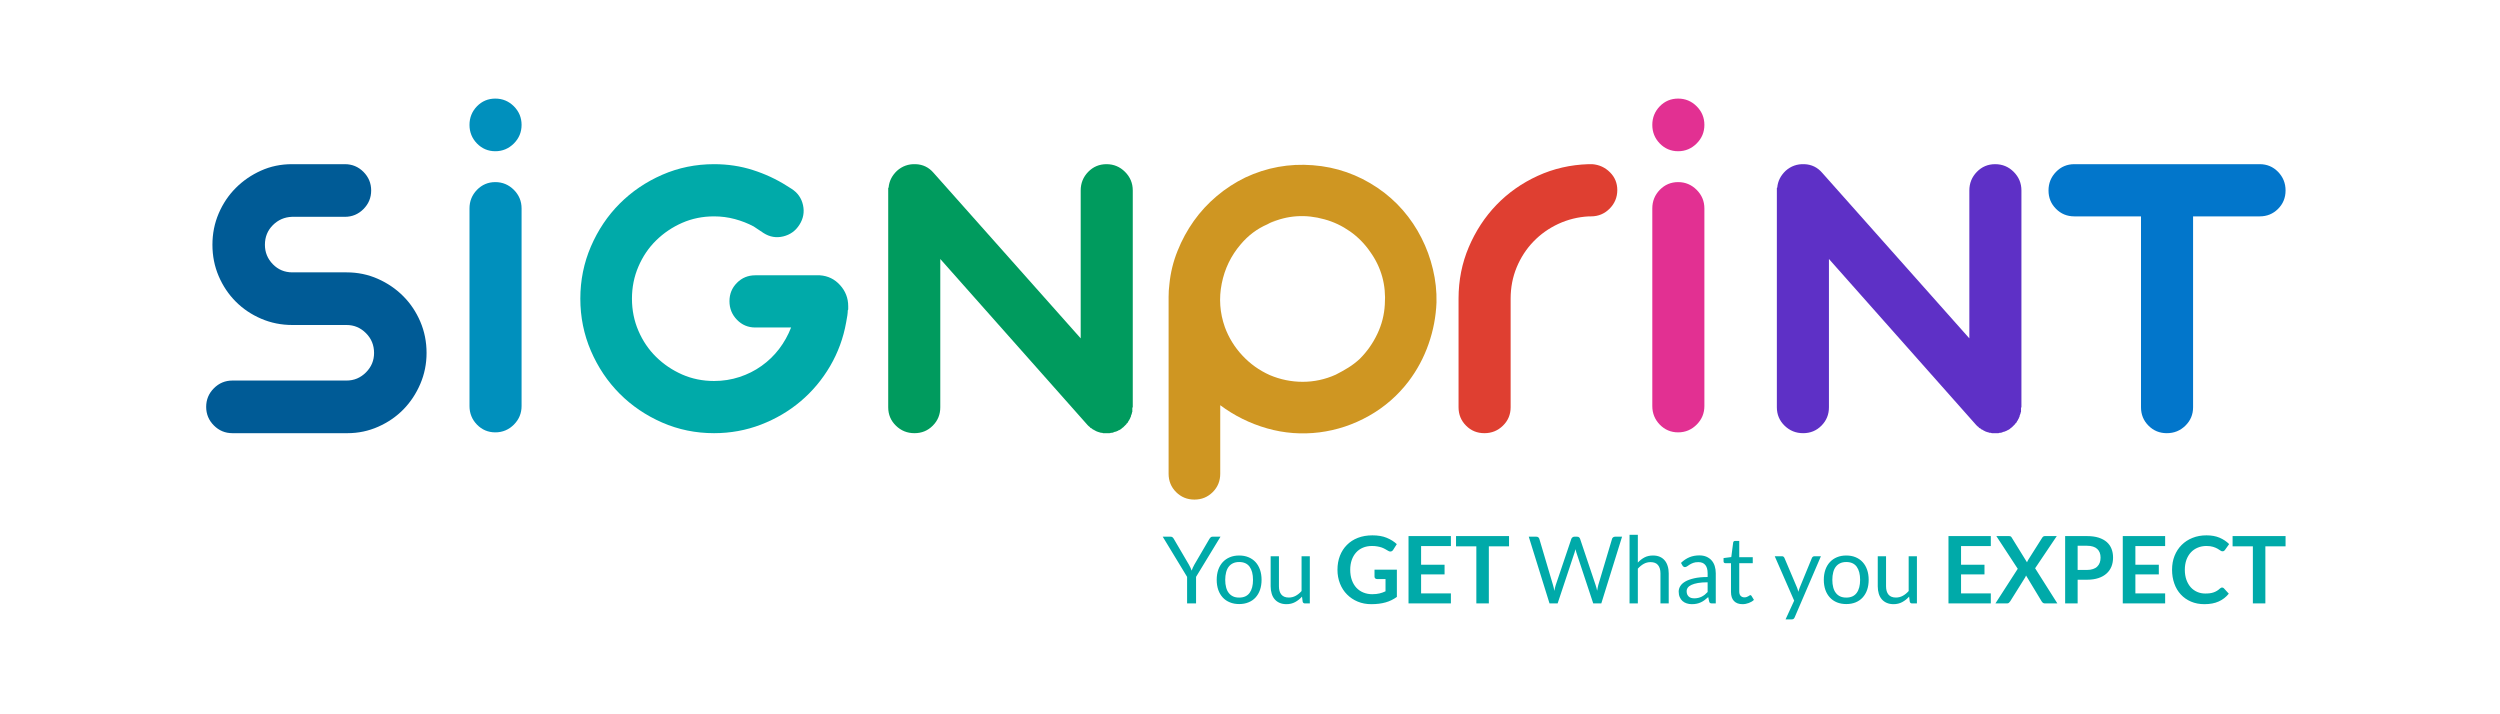
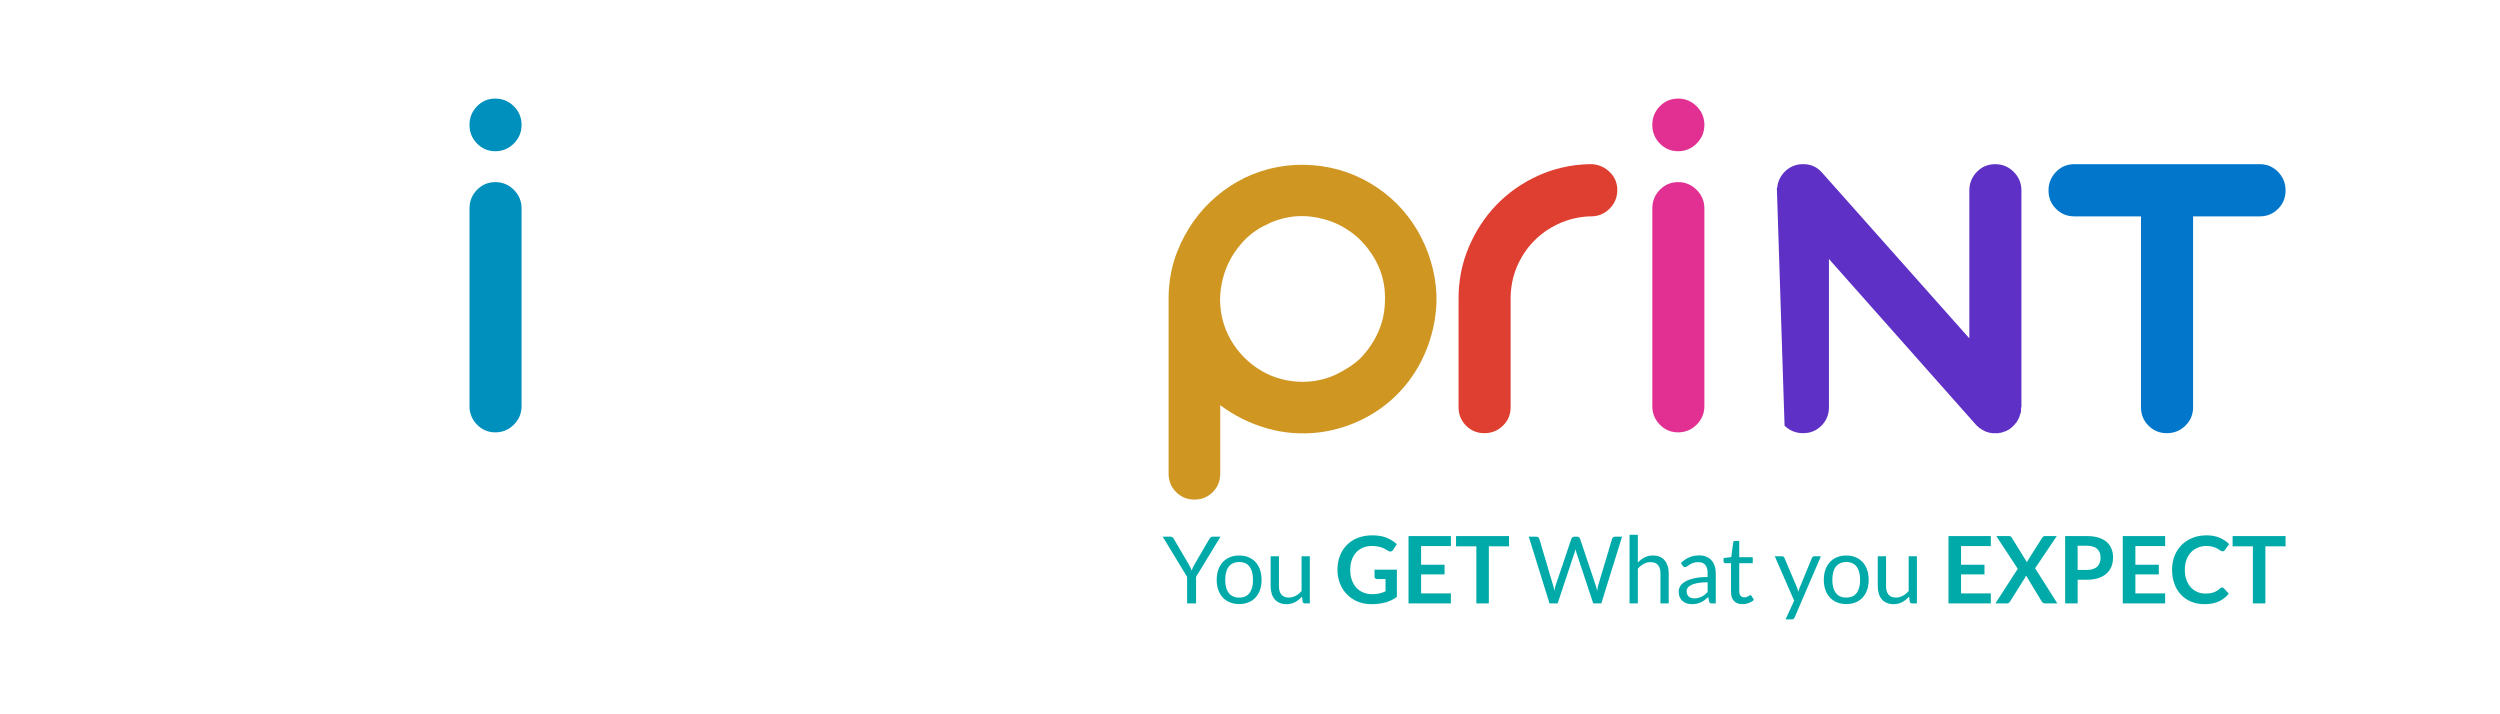
<svg xmlns="http://www.w3.org/2000/svg" width="350" viewBox="0 0 262.5 75" height="100" preserveAspectRatio="xMidYMid meet">
-   <path fill="#005b96" d="M 44.789 37.062 C 44.789 38.203 44.57 39.285 44.133 40.309 C 43.695 41.332 43.105 42.223 42.363 42.984 C 41.617 43.746 40.738 44.352 39.715 44.805 C 38.695 45.258 37.617 45.484 36.48 45.484 L 24.406 45.484 C 23.648 45.484 22.996 45.215 22.457 44.672 C 21.918 44.133 21.648 43.48 21.648 42.723 C 21.648 41.961 21.918 41.309 22.457 40.77 C 22.996 40.227 23.648 39.957 24.406 39.957 L 36.391 39.957 C 37.18 39.957 37.855 39.672 38.426 39.102 C 38.996 38.531 39.277 37.852 39.277 37.062 C 39.277 36.242 38.996 35.551 38.426 34.98 C 37.855 34.41 37.18 34.125 36.391 34.125 L 30.703 34.125 C 29.539 34.125 28.445 33.906 27.422 33.465 C 26.402 33.027 25.512 32.43 24.754 31.668 C 23.996 30.906 23.398 30.016 22.961 28.992 C 22.523 27.969 22.305 26.871 22.305 25.703 C 22.305 24.531 22.523 23.438 22.961 22.414 C 23.398 21.391 23.996 20.496 24.754 19.738 C 25.512 18.977 26.395 18.371 27.402 17.918 C 28.406 17.465 29.492 17.238 30.66 17.238 L 36.215 17.238 C 36.973 17.238 37.625 17.508 38.164 18.047 C 38.703 18.59 38.973 19.238 38.973 20 C 38.973 20.762 38.703 21.41 38.164 21.953 C 37.625 22.492 36.977 22.766 36.215 22.766 L 30.66 22.766 C 29.875 22.793 29.203 23.086 28.648 23.641 C 28.094 24.195 27.816 24.883 27.816 25.703 C 27.816 26.492 28.094 27.172 28.648 27.742 C 29.203 28.312 29.887 28.598 30.703 28.598 L 36.391 28.598 C 37.559 28.598 38.652 28.824 39.672 29.277 C 40.691 29.73 41.582 30.336 42.34 31.098 C 43.098 31.859 43.695 32.75 44.133 33.773 C 44.57 34.797 44.789 35.895 44.789 37.062 Z M 44.789 37.062 " fill-opacity="1" fill-rule="nonzero" />
  <path fill="#0090bd" d="M 52.008 19.121 C 52.766 19.121 53.414 19.395 53.957 19.934 C 54.496 20.477 54.766 21.125 54.766 21.887 L 54.766 42.633 C 54.766 43.395 54.496 44.043 53.957 44.586 C 53.414 45.125 52.766 45.398 52.008 45.398 C 51.25 45.398 50.609 45.125 50.082 44.586 C 49.559 44.043 49.297 43.395 49.297 42.633 L 49.297 21.887 C 49.297 21.125 49.559 20.477 50.082 19.934 C 50.609 19.395 51.25 19.121 52.008 19.121 Z M 52.008 15.879 C 51.25 15.879 50.609 15.605 50.082 15.066 C 49.559 14.523 49.297 13.875 49.297 13.113 C 49.297 12.355 49.559 11.703 50.082 11.16 C 50.609 10.621 51.25 10.352 52.008 10.352 C 52.766 10.352 53.414 10.621 53.957 11.16 C 54.496 11.703 54.766 12.352 54.766 13.113 C 54.766 13.875 54.496 14.523 53.957 15.066 C 53.414 15.605 52.766 15.879 52.008 15.879 Z M 52.008 15.879 " fill-opacity="1" fill-rule="nonzero" />
-   <path fill="#00aaa9" d="M 89.062 32.457 C 89.062 32.516 89.047 32.559 89.016 32.59 C 89.016 32.734 89.004 32.91 88.973 33.117 C 88.945 33.32 88.902 33.57 88.844 33.859 C 88.551 35.5 87.988 37.027 87.16 38.445 C 86.328 39.863 85.301 41.09 84.074 42.129 C 82.848 43.168 81.457 43.984 79.898 44.586 C 78.336 45.184 76.695 45.484 74.977 45.484 C 73.051 45.484 71.234 45.113 69.527 44.367 C 67.824 43.621 66.336 42.613 65.066 41.34 C 63.797 40.066 62.793 38.57 62.047 36.844 C 61.305 35.117 60.934 33.289 60.934 31.359 C 60.934 29.43 61.305 27.602 62.047 25.879 C 62.793 24.152 63.797 22.652 65.066 21.383 C 66.336 20.109 67.824 19.102 69.527 18.355 C 71.234 17.609 73.051 17.238 74.977 17.238 C 76.402 17.238 77.762 17.441 79.043 17.852 C 80.328 18.262 81.523 18.816 82.629 19.52 L 83.113 19.824 C 83.754 20.234 84.156 20.805 84.316 21.535 C 84.477 22.266 84.352 22.953 83.941 23.598 C 83.535 24.242 82.965 24.648 82.238 24.824 C 81.508 25 80.824 24.883 80.18 24.473 L 79.129 23.773 C 78.52 23.449 77.863 23.195 77.164 23.004 C 76.461 22.816 75.734 22.719 74.977 22.719 C 73.781 22.719 72.664 22.945 71.629 23.398 C 70.594 23.852 69.684 24.469 68.895 25.242 C 68.105 26.016 67.488 26.93 67.035 27.984 C 66.582 29.035 66.355 30.164 66.355 31.359 C 66.355 32.559 66.582 33.688 67.035 34.738 C 67.488 35.793 68.105 36.703 68.895 37.48 C 69.684 38.254 70.594 38.867 71.629 39.324 C 72.664 39.777 73.781 40.004 74.977 40.004 C 75.91 40.004 76.797 39.863 77.645 39.586 C 78.488 39.309 79.262 38.922 79.961 38.422 C 80.66 37.926 81.273 37.336 81.801 36.648 C 82.324 35.961 82.746 35.207 83.066 34.387 L 79.305 34.387 C 78.547 34.387 77.906 34.117 77.383 33.578 C 76.855 33.035 76.594 32.387 76.594 31.625 C 76.594 30.863 76.855 30.223 77.383 29.695 C 77.906 29.168 78.547 28.906 79.305 28.906 L 86.086 28.906 C 86.934 28.965 87.641 29.309 88.207 29.938 C 88.777 30.566 89.062 31.305 89.062 32.152 Z M 89.062 32.457 " fill-opacity="1" fill-rule="nonzero" />
-   <path fill="#009b5e" d="M 116.184 17.238 C 116.941 17.238 117.59 17.508 118.129 18.047 C 118.672 18.59 118.941 19.238 118.941 20 L 118.941 42.766 L 118.895 42.809 L 118.895 43.246 C 118.867 43.277 118.852 43.32 118.852 43.379 C 118.852 43.41 118.844 43.43 118.832 43.445 C 118.816 43.461 118.809 43.48 118.809 43.512 C 118.809 43.539 118.793 43.57 118.766 43.598 C 118.766 43.688 118.75 43.746 118.723 43.773 C 118.723 43.805 118.707 43.832 118.676 43.863 C 118.676 43.922 118.648 43.977 118.59 44.035 L 118.59 44.082 C 118.562 44.109 118.539 44.141 118.523 44.168 C 118.508 44.199 118.488 44.227 118.457 44.258 L 118.457 44.301 C 118.43 44.328 118.406 44.359 118.395 44.387 C 118.379 44.418 118.344 44.445 118.285 44.477 L 118.285 44.52 L 118.109 44.695 C 118.051 44.754 118.02 44.781 118.02 44.781 L 117.934 44.871 C 117.875 44.898 117.801 44.957 117.715 45.047 C 117.656 45.074 117.621 45.098 117.605 45.113 C 117.59 45.125 117.555 45.148 117.496 45.176 L 117.453 45.176 C 117.395 45.234 117.336 45.266 117.277 45.266 C 117.25 45.266 117.234 45.281 117.234 45.309 C 117.176 45.309 117.141 45.316 117.125 45.332 C 117.109 45.344 117.074 45.352 117.016 45.352 C 117.016 45.352 116.984 45.367 116.926 45.398 C 116.898 45.398 116.875 45.402 116.863 45.418 C 116.848 45.434 116.812 45.441 116.754 45.441 L 116.664 45.441 C 116.637 45.441 116.613 45.449 116.602 45.461 C 116.586 45.477 116.547 45.484 116.492 45.484 L 115.836 45.484 C 115.805 45.484 115.781 45.477 115.77 45.461 C 115.754 45.449 115.73 45.441 115.703 45.441 L 115.57 45.441 C 115.543 45.41 115.5 45.398 115.441 45.398 C 115.41 45.398 115.391 45.391 115.375 45.375 C 115.359 45.359 115.34 45.352 115.309 45.352 C 115.281 45.352 115.258 45.348 115.242 45.332 C 115.23 45.316 115.207 45.309 115.18 45.309 C 115.148 45.309 115.133 45.301 115.133 45.289 C 115.133 45.273 115.121 45.266 115.09 45.266 C 115.09 45.266 115.031 45.234 114.914 45.176 C 114.914 45.176 114.902 45.164 114.871 45.133 C 114.812 45.133 114.754 45.105 114.695 45.047 C 114.695 45.047 114.684 45.031 114.652 45 C 114.535 44.945 114.477 44.914 114.477 44.914 C 114.477 44.887 114.473 44.871 114.457 44.871 C 114.441 44.871 114.434 44.855 114.434 44.828 C 114.406 44.828 114.363 44.797 114.305 44.738 L 114.215 44.652 L 114.172 44.605 L 98.73 27.195 L 98.73 42.766 C 98.73 43.523 98.469 44.168 97.941 44.695 C 97.418 45.223 96.777 45.484 96.02 45.484 C 95.258 45.484 94.609 45.223 94.07 44.695 C 93.531 44.168 93.262 43.523 93.262 42.766 L 93.262 19.738 L 93.305 19.691 C 93.363 19.02 93.656 18.438 94.18 17.938 C 94.734 17.441 95.391 17.207 96.148 17.238 C 96.906 17.266 97.535 17.574 98.031 18.156 L 113.473 35.527 L 113.473 20 C 113.473 19.238 113.734 18.59 114.258 18.047 C 114.785 17.508 115.426 17.238 116.184 17.238 Z M 116.184 17.238 " fill-opacity="1" fill-rule="nonzero" />
  <path fill="#cf9622" d="M 144.664 19.738 C 145.652 20.41 146.535 21.191 147.309 22.082 C 148.082 22.977 148.73 23.941 149.254 24.98 C 149.781 26.016 150.184 27.113 150.457 28.27 C 150.734 29.422 150.859 30.586 150.832 31.754 C 150.773 33.246 150.496 34.703 150 36.121 C 149.504 37.539 148.805 38.848 147.898 40.047 C 146.762 41.535 145.375 42.742 143.742 43.664 C 142.109 44.586 140.375 45.164 138.539 45.398 C 136.672 45.629 134.84 45.492 133.047 44.98 C 131.254 44.469 129.613 43.656 128.125 42.547 L 128.125 42.5 L 128.125 49.738 C 128.125 50.5 127.863 51.145 127.34 51.668 C 126.812 52.195 126.172 52.457 125.414 52.457 C 124.656 52.457 124.016 52.195 123.488 51.668 C 122.965 51.145 122.703 50.5 122.703 49.738 L 122.703 31.184 C 122.703 30.949 122.711 30.723 122.723 30.504 C 122.738 30.285 122.762 30.059 122.789 29.824 C 122.906 28.625 123.191 27.465 123.645 26.34 C 124.094 25.211 124.664 24.168 125.348 23.203 C 126.035 22.238 126.836 21.367 127.754 20.594 C 128.672 19.816 129.672 19.168 130.75 18.641 C 132.996 17.586 135.359 17.156 137.84 17.348 C 140.316 17.535 142.59 18.332 144.664 19.738 Z M 145.406 31.977 C 145.551 29.926 145.043 28.086 143.875 26.449 C 143.293 25.602 142.586 24.883 141.754 24.297 C 140.922 23.715 140.027 23.289 139.062 23.027 C 137.078 22.473 135.168 22.602 133.332 23.422 C 133.566 23.305 133.801 23.195 134.031 23.094 C 134.266 22.988 134.5 22.895 134.73 22.809 C 134.441 22.926 134.156 23.043 133.879 23.156 C 133.602 23.273 133.332 23.406 133.07 23.555 C 131.992 24.02 131.059 24.723 130.27 25.66 C 129.25 26.855 128.586 28.23 128.281 29.781 C 127.973 31.332 128.082 32.852 128.609 34.344 C 129.016 35.453 129.629 36.449 130.445 37.324 C 131.262 38.203 132.223 38.891 133.332 39.387 C 134.441 39.855 135.594 40.09 136.789 40.09 C 137.984 40.09 139.137 39.84 140.246 39.344 C 140.711 39.109 141.156 38.859 141.578 38.598 C 142 38.336 142.402 38.027 142.781 37.676 C 143.539 36.918 144.152 36.047 144.617 35.066 C 145.086 34.086 145.348 33.059 145.406 31.977 Z M 145.406 31.977 " fill-opacity="1" fill-rule="nonzero" />
  <path fill="#df3f31" d="M 167.191 17.238 C 167.922 17.297 168.539 17.582 169.051 18.094 C 169.562 18.605 169.816 19.227 169.816 19.957 C 169.816 20.715 169.547 21.367 169.008 21.91 C 168.469 22.449 167.82 22.719 167.059 22.719 L 166.84 22.719 C 165.703 22.777 164.633 23.043 163.625 23.508 C 162.621 23.977 161.746 24.598 161 25.375 C 160.258 26.148 159.676 27.047 159.25 28.07 C 158.828 29.094 158.617 30.191 158.617 31.359 L 158.617 42.766 C 158.617 43.523 158.348 44.168 157.809 44.695 C 157.27 45.223 156.621 45.484 155.863 45.484 C 155.102 45.484 154.461 45.223 153.938 44.695 C 153.41 44.168 153.148 43.523 153.148 42.766 L 153.148 31.359 C 153.148 29.43 153.508 27.625 154.223 25.945 C 154.938 24.262 155.906 22.785 157.129 21.512 C 158.355 20.242 159.797 19.227 161.461 18.465 C 163.125 17.703 164.902 17.297 166.797 17.238 Z M 167.191 17.238 " fill-opacity="1" fill-rule="nonzero" />
  <path fill="#e23092" d="M 176.203 19.121 C 176.961 19.121 177.609 19.395 178.148 19.934 C 178.691 20.477 178.961 21.125 178.961 21.887 L 178.961 42.633 C 178.961 43.395 178.691 44.043 178.148 44.586 C 177.609 45.125 176.961 45.398 176.203 45.398 C 175.445 45.398 174.805 45.125 174.277 44.586 C 173.754 44.043 173.492 43.395 173.492 42.633 L 173.492 21.887 C 173.492 21.125 173.754 20.477 174.277 19.934 C 174.805 19.395 175.445 19.121 176.203 19.121 Z M 176.203 15.879 C 175.445 15.879 174.805 15.605 174.277 15.066 C 173.754 14.523 173.492 13.875 173.492 13.113 C 173.492 12.355 173.754 11.703 174.277 11.16 C 174.805 10.621 175.445 10.352 176.203 10.352 C 176.961 10.352 177.609 10.621 178.148 11.16 C 178.691 11.703 178.961 12.352 178.961 13.113 C 178.961 13.875 178.691 14.523 178.148 15.066 C 177.609 15.605 176.961 15.879 176.203 15.879 Z M 176.203 15.879 " fill-opacity="1" fill-rule="nonzero" />
-   <path fill="#5e30c6" d="M 209.492 17.238 C 210.254 17.238 210.902 17.508 211.441 18.047 C 211.98 18.59 212.25 19.238 212.25 20 L 212.25 42.766 L 212.207 42.809 L 212.207 43.246 C 212.176 43.277 212.164 43.32 212.164 43.379 C 212.164 43.41 212.156 43.43 212.141 43.445 C 212.125 43.461 212.117 43.48 212.117 43.512 C 212.117 43.539 212.105 43.57 212.074 43.598 C 212.074 43.688 212.059 43.746 212.031 43.773 C 212.031 43.805 212.016 43.832 211.988 43.863 C 211.988 43.922 211.957 43.977 211.898 44.035 L 211.898 44.082 C 211.871 44.109 211.848 44.141 211.836 44.168 C 211.82 44.199 211.797 44.227 211.77 44.258 L 211.77 44.301 C 211.738 44.328 211.719 44.359 211.703 44.387 C 211.688 44.418 211.652 44.445 211.594 44.477 L 211.594 44.52 L 211.418 44.695 C 211.359 44.754 211.332 44.781 211.332 44.781 L 211.242 44.871 C 211.184 44.898 211.113 44.957 211.023 45.047 C 210.965 45.074 210.93 45.098 210.914 45.113 C 210.902 45.125 210.863 45.148 210.805 45.176 L 210.762 45.176 C 210.703 45.234 210.645 45.266 210.586 45.266 C 210.559 45.266 210.543 45.281 210.543 45.309 C 210.484 45.309 210.449 45.316 210.434 45.332 C 210.418 45.344 210.383 45.352 210.324 45.352 C 210.324 45.352 210.297 45.367 210.238 45.398 C 210.207 45.398 210.188 45.402 210.172 45.418 C 210.156 45.434 210.121 45.441 210.062 45.441 L 209.977 45.441 C 209.945 45.441 209.922 45.449 209.91 45.461 C 209.895 45.477 209.859 45.484 209.801 45.484 L 209.145 45.484 C 209.113 45.484 209.094 45.477 209.078 45.461 C 209.062 45.449 209.043 45.441 209.012 45.441 L 208.883 45.441 C 208.852 45.41 208.809 45.398 208.75 45.398 C 208.723 45.398 208.699 45.391 208.684 45.375 C 208.668 45.359 208.648 45.352 208.617 45.352 C 208.59 45.352 208.566 45.348 208.555 45.332 C 208.539 45.316 208.516 45.309 208.488 45.309 C 208.457 45.309 208.445 45.301 208.445 45.289 C 208.445 45.273 208.43 45.266 208.398 45.266 C 208.398 45.266 208.344 45.234 208.227 45.176 C 208.227 45.176 208.211 45.164 208.18 45.133 C 208.125 45.133 208.066 45.105 208.008 45.047 C 208.008 45.047 207.992 45.031 207.961 45 C 207.848 44.945 207.789 44.914 207.789 44.914 C 207.789 44.887 207.781 44.871 207.766 44.871 C 207.75 44.871 207.742 44.855 207.742 44.828 C 207.715 44.828 207.672 44.797 207.613 44.738 L 207.523 44.652 L 207.48 44.605 L 192.039 27.195 L 192.039 42.766 C 192.039 43.523 191.777 44.168 191.25 44.695 C 190.727 45.223 190.086 45.484 189.328 45.484 C 188.57 45.484 187.922 45.223 187.379 44.695 C 186.84 44.168 186.57 43.523 186.57 42.766 L 186.57 19.738 L 186.613 19.691 C 186.672 19.02 186.965 18.438 187.488 17.938 C 188.043 17.441 188.699 17.207 189.457 17.238 C 190.215 17.266 190.844 17.574 191.34 18.156 L 206.781 35.527 L 206.781 20 C 206.781 19.238 207.043 18.59 207.57 18.047 C 208.094 17.508 208.734 17.238 209.492 17.238 Z M 209.492 17.238 " fill-opacity="1" fill-rule="nonzero" />
+   <path fill="#5e30c6" d="M 209.492 17.238 C 210.254 17.238 210.902 17.508 211.441 18.047 C 211.98 18.59 212.25 19.238 212.25 20 L 212.25 42.766 L 212.207 42.809 L 212.207 43.246 C 212.176 43.277 212.164 43.32 212.164 43.379 C 212.164 43.41 212.156 43.43 212.141 43.445 C 212.125 43.461 212.117 43.48 212.117 43.512 C 212.117 43.539 212.105 43.57 212.074 43.598 C 212.074 43.688 212.059 43.746 212.031 43.773 C 212.031 43.805 212.016 43.832 211.988 43.863 C 211.988 43.922 211.957 43.977 211.898 44.035 L 211.898 44.082 C 211.871 44.109 211.848 44.141 211.836 44.168 C 211.82 44.199 211.797 44.227 211.77 44.258 L 211.77 44.301 C 211.738 44.328 211.719 44.359 211.703 44.387 C 211.688 44.418 211.652 44.445 211.594 44.477 L 211.594 44.52 L 211.418 44.695 C 211.359 44.754 211.332 44.781 211.332 44.781 L 211.242 44.871 C 211.184 44.898 211.113 44.957 211.023 45.047 C 210.965 45.074 210.93 45.098 210.914 45.113 C 210.902 45.125 210.863 45.148 210.805 45.176 L 210.762 45.176 C 210.703 45.234 210.645 45.266 210.586 45.266 C 210.559 45.266 210.543 45.281 210.543 45.309 C 210.484 45.309 210.449 45.316 210.434 45.332 C 210.418 45.344 210.383 45.352 210.324 45.352 C 210.324 45.352 210.297 45.367 210.238 45.398 C 210.207 45.398 210.188 45.402 210.172 45.418 C 210.156 45.434 210.121 45.441 210.062 45.441 L 209.977 45.441 C 209.945 45.441 209.922 45.449 209.91 45.461 C 209.895 45.477 209.859 45.484 209.801 45.484 L 209.145 45.484 C 209.113 45.484 209.094 45.477 209.078 45.461 C 209.062 45.449 209.043 45.441 209.012 45.441 L 208.883 45.441 C 208.852 45.41 208.809 45.398 208.75 45.398 C 208.723 45.398 208.699 45.391 208.684 45.375 C 208.668 45.359 208.648 45.352 208.617 45.352 C 208.59 45.352 208.566 45.348 208.555 45.332 C 208.539 45.316 208.516 45.309 208.488 45.309 C 208.457 45.309 208.445 45.301 208.445 45.289 C 208.445 45.273 208.43 45.266 208.398 45.266 C 208.398 45.266 208.344 45.234 208.227 45.176 C 208.227 45.176 208.211 45.164 208.18 45.133 C 208.125 45.133 208.066 45.105 208.008 45.047 C 208.008 45.047 207.992 45.031 207.961 45 C 207.848 44.945 207.789 44.914 207.789 44.914 C 207.789 44.887 207.781 44.871 207.766 44.871 C 207.75 44.871 207.742 44.855 207.742 44.828 C 207.715 44.828 207.672 44.797 207.613 44.738 L 207.523 44.652 L 207.48 44.605 L 192.039 27.195 L 192.039 42.766 C 192.039 43.523 191.777 44.168 191.25 44.695 C 190.727 45.223 190.086 45.484 189.328 45.484 C 188.57 45.484 187.922 45.223 187.379 44.695 L 186.57 19.738 L 186.613 19.691 C 186.672 19.02 186.965 18.438 187.488 17.938 C 188.043 17.441 188.699 17.207 189.457 17.238 C 190.215 17.266 190.844 17.574 191.34 18.156 L 206.781 35.527 L 206.781 20 C 206.781 19.238 207.043 18.59 207.57 18.047 C 208.094 17.508 208.734 17.238 209.492 17.238 Z M 209.492 17.238 " fill-opacity="1" fill-rule="nonzero" />
  <path fill="#0276cb" d="M 237.273 17.238 C 238.031 17.238 238.672 17.508 239.199 18.047 C 239.723 18.59 239.984 19.238 239.984 20 C 239.984 20.762 239.723 21.402 239.199 21.93 C 238.672 22.457 238.031 22.719 237.273 22.719 L 230.273 22.719 L 230.273 42.766 C 230.273 43.523 230.004 44.168 229.465 44.695 C 228.926 45.223 228.277 45.484 227.516 45.484 C 226.758 45.484 226.117 45.223 225.594 44.695 C 225.066 44.168 224.805 43.523 224.805 42.766 L 224.805 22.719 L 217.805 22.719 C 217.047 22.719 216.406 22.457 215.883 21.93 C 215.355 21.402 215.094 20.762 215.094 20 C 215.094 19.238 215.355 18.59 215.883 18.047 C 216.406 17.508 217.047 17.238 217.805 17.238 Z M 237.273 17.238 " fill-opacity="1" fill-rule="nonzero" />
  <path fill="#00aaa9" d="M 125.586 60.57 L 125.586 63.359 L 124.645 63.359 L 124.645 60.57 L 122.086 56.352 L 122.914 56.352 C 123 56.352 123.066 56.371 123.113 56.414 C 123.164 56.457 123.207 56.508 123.242 56.57 L 124.84 59.297 C 124.906 59.41 124.961 59.516 125.004 59.617 C 125.051 59.719 125.09 59.82 125.125 59.918 C 125.16 59.816 125.199 59.715 125.242 59.613 C 125.285 59.512 125.336 59.406 125.402 59.297 L 126.996 56.57 C 127.027 56.52 127.066 56.469 127.117 56.422 C 127.168 56.375 127.23 56.352 127.312 56.352 L 128.152 56.352 Z M 130.113 58.328 C 130.473 58.328 130.801 58.387 131.09 58.508 C 131.383 58.629 131.629 58.801 131.832 59.02 C 132.035 59.242 132.191 59.512 132.301 59.824 C 132.41 60.141 132.465 60.492 132.465 60.879 C 132.465 61.27 132.41 61.621 132.301 61.938 C 132.191 62.25 132.035 62.516 131.832 62.738 C 131.629 62.961 131.383 63.129 131.09 63.246 C 130.801 63.367 130.473 63.426 130.113 63.426 C 129.754 63.426 129.426 63.367 129.137 63.246 C 128.844 63.129 128.598 62.961 128.391 62.738 C 128.188 62.516 128.027 62.25 127.918 61.938 C 127.809 61.621 127.754 61.27 127.754 60.879 C 127.754 60.492 127.809 60.141 127.918 59.824 C 128.027 59.512 128.188 59.242 128.391 59.02 C 128.598 58.801 128.844 58.629 129.137 58.508 C 129.426 58.387 129.754 58.328 130.113 58.328 Z M 130.113 62.746 C 130.602 62.746 130.965 62.582 131.207 62.254 C 131.445 61.926 131.566 61.473 131.566 60.883 C 131.566 60.293 131.445 59.836 131.207 59.504 C 130.965 59.176 130.602 59.012 130.113 59.012 C 129.867 59.012 129.652 59.055 129.469 59.141 C 129.289 59.223 129.137 59.348 129.016 59.504 C 128.891 59.664 128.801 59.859 128.742 60.094 C 128.68 60.328 128.648 60.59 128.648 60.883 C 128.648 61.18 128.68 61.441 128.742 61.672 C 128.801 61.902 128.891 62.098 129.016 62.254 C 129.137 62.414 129.289 62.535 129.469 62.621 C 129.652 62.707 129.867 62.746 130.113 62.746 Z M 134.289 58.406 L 134.289 61.562 C 134.289 61.938 134.375 62.23 134.547 62.434 C 134.719 62.641 134.98 62.742 135.328 62.742 C 135.582 62.742 135.82 62.684 136.043 62.562 C 136.27 62.441 136.473 62.273 136.664 62.059 L 136.664 58.406 L 137.531 58.406 L 137.531 63.359 L 137.016 63.359 C 136.891 63.359 136.812 63.297 136.781 63.18 L 136.711 62.645 C 136.496 62.883 136.258 63.074 135.988 63.219 C 135.723 63.363 135.418 63.438 135.074 63.438 C 134.805 63.438 134.566 63.391 134.359 63.301 C 134.152 63.211 133.98 63.086 133.84 62.922 C 133.699 62.762 133.594 62.562 133.527 62.332 C 133.457 62.102 133.418 61.844 133.418 61.562 L 133.418 58.406 Z M 144.082 62.391 C 144.375 62.391 144.637 62.363 144.855 62.309 C 145.074 62.254 145.281 62.184 145.48 62.086 L 145.48 60.801 L 144.598 60.801 C 144.512 60.801 144.445 60.777 144.398 60.73 C 144.348 60.684 144.324 60.625 144.324 60.559 L 144.324 59.812 L 146.672 59.812 L 146.672 62.676 C 146.492 62.805 146.305 62.918 146.113 63.012 C 145.918 63.109 145.711 63.188 145.492 63.25 C 145.273 63.312 145.039 63.359 144.789 63.391 C 144.539 63.422 144.27 63.438 143.977 63.438 C 143.465 63.438 142.992 63.348 142.559 63.168 C 142.125 62.988 141.754 62.738 141.438 62.418 C 141.121 62.102 140.875 61.719 140.699 61.277 C 140.523 60.832 140.434 60.348 140.434 59.824 C 140.434 59.293 140.52 58.805 140.691 58.359 C 140.863 57.918 141.109 57.535 141.426 57.219 C 141.742 56.898 142.125 56.648 142.578 56.473 C 143.031 56.297 143.539 56.211 144.102 56.211 C 144.676 56.211 145.176 56.293 145.594 56.465 C 146.016 56.637 146.371 56.859 146.664 57.133 L 146.285 57.73 C 146.211 57.852 146.109 57.91 145.988 57.91 C 145.91 57.91 145.828 57.887 145.75 57.832 C 145.645 57.77 145.539 57.711 145.43 57.648 C 145.32 57.586 145.199 57.531 145.07 57.484 C 144.938 57.441 144.789 57.402 144.625 57.375 C 144.461 57.344 144.27 57.328 144.055 57.328 C 143.707 57.328 143.395 57.387 143.113 57.504 C 142.832 57.621 142.59 57.789 142.395 58.008 C 142.195 58.227 142.043 58.488 141.934 58.797 C 141.828 59.102 141.773 59.445 141.773 59.824 C 141.773 60.23 141.832 60.594 141.945 60.91 C 142.059 61.227 142.219 61.496 142.422 61.715 C 142.629 61.934 142.871 62.102 143.152 62.215 C 143.438 62.332 143.746 62.391 144.082 62.391 Z M 152.344 56.289 L 152.344 57.336 L 149.215 57.336 L 149.215 59.297 L 151.68 59.297 L 151.68 60.309 L 149.215 60.309 L 149.215 62.309 L 152.344 62.309 L 152.344 63.359 L 147.895 63.359 L 147.895 56.289 Z M 158.449 56.289 L 158.449 57.367 L 156.328 57.367 L 156.328 63.359 L 155.016 63.359 L 155.016 57.367 L 152.883 57.367 L 152.883 56.289 Z M 160.52 56.352 L 161.305 56.352 C 161.391 56.352 161.461 56.371 161.516 56.414 C 161.57 56.457 161.609 56.512 161.629 56.578 L 163.07 61.445 C 163.098 61.535 163.121 61.629 163.145 61.73 C 163.164 61.832 163.184 61.938 163.203 62.047 C 163.227 61.938 163.25 61.828 163.27 61.727 C 163.293 61.625 163.32 61.531 163.348 61.445 L 164.992 56.578 C 165.012 56.52 165.051 56.469 165.109 56.422 C 165.164 56.375 165.234 56.352 165.312 56.352 L 165.586 56.352 C 165.672 56.352 165.742 56.371 165.797 56.414 C 165.848 56.457 165.887 56.512 165.91 56.578 L 167.543 61.445 C 167.602 61.617 167.652 61.809 167.699 62.027 C 167.719 61.922 167.738 61.82 167.754 61.723 C 167.77 61.621 167.789 61.531 167.816 61.445 L 169.266 56.578 C 169.281 56.52 169.316 56.465 169.375 56.422 C 169.434 56.375 169.5 56.352 169.582 56.352 L 170.316 56.352 L 168.137 63.359 L 167.289 63.359 L 165.52 58.016 C 165.484 57.914 165.449 57.797 165.422 57.664 C 165.406 57.727 165.391 57.789 165.375 57.852 C 165.363 57.91 165.344 57.965 165.328 58.016 L 163.551 63.359 L 162.699 63.359 Z M 171.102 63.359 L 171.102 56.156 L 171.973 56.156 L 171.973 59.07 C 172.184 58.844 172.418 58.664 172.676 58.527 C 172.93 58.395 173.227 58.328 173.562 58.328 C 173.832 58.328 174.07 58.371 174.277 58.461 C 174.484 58.551 174.656 58.676 174.793 58.844 C 174.934 59.008 175.035 59.207 175.105 59.438 C 175.18 59.668 175.215 59.926 175.215 60.203 L 175.215 63.359 L 174.348 63.359 L 174.348 60.203 C 174.348 59.828 174.262 59.539 174.09 59.332 C 173.922 59.125 173.66 59.023 173.309 59.023 C 173.051 59.023 172.812 59.082 172.59 59.207 C 172.367 59.332 172.16 59.5 171.973 59.711 L 171.973 63.359 Z M 180.156 63.359 L 179.77 63.359 C 179.684 63.359 179.617 63.348 179.566 63.32 C 179.512 63.293 179.48 63.238 179.461 63.152 L 179.363 62.695 C 179.234 62.812 179.109 62.914 178.984 63.008 C 178.859 63.102 178.73 63.18 178.594 63.242 C 178.457 63.309 178.312 63.355 178.16 63.387 C 178.004 63.422 177.832 63.438 177.645 63.438 C 177.453 63.438 177.273 63.41 177.105 63.355 C 176.938 63.301 176.793 63.223 176.668 63.113 C 176.543 63.004 176.445 62.867 176.375 62.703 C 176.301 62.539 176.262 62.344 176.262 62.117 C 176.262 61.922 176.316 61.73 176.426 61.551 C 176.531 61.367 176.707 61.207 176.945 61.066 C 177.184 60.926 177.496 60.812 177.883 60.723 C 178.27 60.633 178.742 60.586 179.301 60.586 L 179.301 60.199 C 179.301 59.812 179.219 59.516 179.055 59.32 C 178.891 59.121 178.648 59.023 178.328 59.023 C 178.113 59.023 177.938 59.047 177.793 59.102 C 177.648 59.156 177.523 59.215 177.418 59.281 C 177.312 59.348 177.223 59.41 177.145 59.465 C 177.066 59.516 176.992 59.547 176.918 59.547 C 176.859 59.547 176.809 59.527 176.766 59.496 C 176.719 59.465 176.684 59.43 176.66 59.383 L 176.504 59.105 C 176.777 58.84 177.07 58.645 177.387 58.512 C 177.699 58.383 178.051 58.316 178.434 58.316 C 178.711 58.316 178.957 58.363 179.172 58.453 C 179.383 58.547 179.566 58.672 179.711 58.836 C 179.859 59 179.969 59.195 180.043 59.426 C 180.117 59.66 180.156 59.914 180.156 60.191 Z M 177.902 62.824 C 178.055 62.824 178.195 62.809 178.32 62.777 C 178.449 62.746 178.57 62.703 178.68 62.648 C 178.793 62.59 178.898 62.52 179.004 62.441 C 179.105 62.359 179.203 62.266 179.301 62.16 L 179.301 61.141 C 178.902 61.141 178.562 61.164 178.281 61.215 C 178.004 61.266 177.773 61.332 177.602 61.414 C 177.426 61.496 177.297 61.594 177.219 61.703 C 177.137 61.816 177.098 61.941 177.098 62.078 C 177.098 62.211 177.117 62.324 177.16 62.418 C 177.203 62.512 177.262 62.59 177.332 62.652 C 177.402 62.711 177.488 62.758 177.586 62.785 C 177.684 62.812 177.789 62.824 177.902 62.824 Z M 182.969 63.438 C 182.578 63.438 182.281 63.328 182.07 63.109 C 181.859 62.891 181.754 62.578 181.754 62.164 L 181.754 59.133 L 181.16 59.133 C 181.109 59.133 181.062 59.117 181.027 59.086 C 180.992 59.055 180.973 59.008 180.973 58.941 L 180.973 58.598 L 181.785 58.492 L 181.984 56.961 C 181.992 56.914 182.012 56.875 182.047 56.844 C 182.082 56.812 182.129 56.797 182.184 56.797 L 182.621 56.797 L 182.621 58.504 L 184.039 58.504 L 184.039 59.133 L 182.621 59.133 L 182.621 62.105 C 182.621 62.316 182.672 62.469 182.773 62.57 C 182.875 62.672 183.004 62.723 183.164 62.723 C 183.254 62.723 183.336 62.711 183.402 62.684 C 183.469 62.66 183.523 62.637 183.574 62.605 C 183.621 62.578 183.664 62.547 183.699 62.523 C 183.734 62.5 183.762 62.488 183.789 62.488 C 183.832 62.488 183.875 62.516 183.91 62.57 L 184.164 62.988 C 184.016 63.129 183.832 63.238 183.621 63.316 C 183.41 63.395 183.195 63.438 182.969 63.438 Z M 188.441 64.82 C 188.41 64.887 188.375 64.938 188.332 64.977 C 188.289 65.016 188.219 65.035 188.129 65.035 L 187.484 65.035 L 188.387 63.07 L 186.348 58.406 L 187.102 58.406 C 187.176 58.406 187.234 58.422 187.277 58.461 C 187.316 58.5 187.348 58.539 187.367 58.586 L 188.691 61.707 C 188.719 61.777 188.746 61.852 188.766 61.922 C 188.789 61.992 188.805 62.066 188.82 62.141 C 188.844 62.066 188.867 61.992 188.891 61.922 C 188.914 61.852 188.938 61.777 188.969 61.703 L 190.25 58.586 C 190.27 58.535 190.305 58.492 190.352 58.457 C 190.398 58.422 190.449 58.406 190.504 58.406 L 191.195 58.406 Z M 193.859 58.328 C 194.219 58.328 194.547 58.387 194.836 58.508 C 195.129 58.629 195.375 58.801 195.578 59.023 C 195.781 59.242 195.938 59.512 196.047 59.824 C 196.156 60.141 196.211 60.492 196.211 60.879 C 196.211 61.27 196.156 61.621 196.047 61.938 C 195.938 62.25 195.781 62.516 195.578 62.738 C 195.375 62.961 195.129 63.129 194.836 63.25 C 194.547 63.367 194.219 63.426 193.859 63.426 C 193.5 63.426 193.172 63.367 192.883 63.25 C 192.59 63.129 192.344 62.961 192.137 62.738 C 191.934 62.516 191.773 62.25 191.664 61.938 C 191.555 61.621 191.5 61.27 191.5 60.879 C 191.5 60.492 191.555 60.141 191.664 59.824 C 191.773 59.512 191.934 59.242 192.137 59.023 C 192.344 58.801 192.59 58.629 192.883 58.508 C 193.172 58.387 193.5 58.328 193.859 58.328 Z M 193.859 62.746 C 194.348 62.746 194.711 62.582 194.953 62.254 C 195.191 61.93 195.312 61.473 195.312 60.883 C 195.312 60.293 195.191 59.836 194.953 59.504 C 194.711 59.176 194.348 59.012 193.859 59.012 C 193.613 59.012 193.398 59.055 193.215 59.141 C 193.035 59.223 192.883 59.348 192.762 59.504 C 192.637 59.664 192.547 59.859 192.488 60.094 C 192.426 60.328 192.395 60.59 192.395 60.883 C 192.395 61.18 192.426 61.441 192.488 61.672 C 192.547 61.902 192.637 62.098 192.762 62.254 C 192.883 62.414 193.031 62.535 193.215 62.621 C 193.398 62.707 193.613 62.746 193.859 62.746 Z M 198.035 58.406 L 198.035 61.562 C 198.035 61.938 198.121 62.23 198.293 62.434 C 198.465 62.641 198.723 62.742 199.074 62.742 C 199.324 62.742 199.566 62.684 199.789 62.562 C 200.016 62.441 200.219 62.273 200.41 62.059 L 200.41 58.406 L 201.277 58.406 L 201.277 63.359 L 200.762 63.359 C 200.637 63.359 200.559 63.297 200.527 63.18 L 200.457 62.645 C 200.242 62.883 200.004 63.074 199.734 63.219 C 199.469 63.363 199.164 63.438 198.82 63.438 C 198.551 63.438 198.312 63.391 198.105 63.301 C 197.898 63.211 197.727 63.086 197.586 62.922 C 197.445 62.762 197.34 62.562 197.27 62.332 C 197.203 62.102 197.164 61.844 197.164 61.562 L 197.164 58.406 Z M 209.035 56.289 L 209.035 57.336 L 205.91 57.336 L 205.91 59.297 L 208.371 59.297 L 208.371 60.309 L 205.91 60.309 L 205.91 62.309 L 209.035 62.309 L 209.035 63.359 L 204.59 63.359 L 204.59 56.289 Z M 211.863 59.723 L 209.617 56.289 L 210.922 56.289 C 211.016 56.289 211.082 56.301 211.121 56.324 C 211.164 56.348 211.199 56.391 211.23 56.445 L 212.836 59.043 C 212.852 59 212.871 58.957 212.891 58.914 C 212.91 58.875 212.93 58.836 212.957 58.793 L 214.426 56.469 C 214.496 56.348 214.59 56.289 214.703 56.289 L 215.961 56.289 L 213.688 59.668 L 216.023 63.359 L 214.711 63.359 C 214.625 63.359 214.555 63.336 214.5 63.289 C 214.449 63.246 214.402 63.191 214.367 63.133 L 212.734 60.426 C 212.719 60.465 212.703 60.5 212.688 60.535 C 212.672 60.57 212.656 60.602 212.641 60.629 L 211.074 63.133 C 211.039 63.188 210.996 63.238 210.941 63.289 C 210.891 63.336 210.824 63.359 210.746 63.359 L 209.52 63.359 Z M 218.152 60.871 L 218.152 63.359 L 216.84 63.359 L 216.84 56.289 L 219.137 56.289 C 219.609 56.289 220.016 56.344 220.359 56.453 C 220.703 56.566 220.988 56.719 221.215 56.918 C 221.438 57.117 221.605 57.355 221.711 57.633 C 221.82 57.91 221.871 58.215 221.871 58.543 C 221.871 58.883 221.816 59.199 221.703 59.484 C 221.586 59.77 221.418 60.016 221.188 60.219 C 220.961 60.426 220.676 60.586 220.336 60.699 C 219.996 60.812 219.594 60.871 219.137 60.871 Z M 218.152 59.844 L 219.137 59.844 C 219.375 59.844 219.586 59.812 219.766 59.75 C 219.945 59.691 220.094 59.605 220.207 59.492 C 220.324 59.379 220.414 59.242 220.473 59.082 C 220.531 58.922 220.559 58.742 220.559 58.543 C 220.559 58.352 220.531 58.184 220.473 58.027 C 220.414 57.875 220.324 57.746 220.207 57.637 C 220.094 57.531 219.945 57.445 219.766 57.391 C 219.586 57.332 219.375 57.305 219.137 57.305 L 218.152 57.305 Z M 227.34 56.289 L 227.34 57.336 L 224.215 57.336 L 224.215 59.297 L 226.676 59.297 L 226.676 60.309 L 224.215 60.309 L 224.215 62.309 L 227.34 62.309 L 227.34 63.359 L 222.891 63.359 L 222.891 56.289 Z M 233.324 61.691 C 233.395 61.691 233.457 61.719 233.508 61.773 L 234.023 62.336 C 233.738 62.691 233.387 62.965 232.969 63.152 C 232.551 63.344 232.051 63.438 231.465 63.438 C 230.941 63.438 230.473 63.348 230.055 63.168 C 229.637 62.988 229.277 62.738 228.984 62.418 C 228.688 62.102 228.461 61.719 228.305 61.277 C 228.145 60.832 228.066 60.348 228.066 59.824 C 228.066 59.293 228.152 58.805 228.328 58.363 C 228.504 57.922 228.75 57.543 229.07 57.223 C 229.391 56.902 229.77 56.652 230.215 56.477 C 230.66 56.297 231.148 56.211 231.684 56.211 C 232.207 56.211 232.668 56.293 233.059 56.461 C 233.449 56.629 233.785 56.852 234.062 57.129 L 233.625 57.738 C 233.598 57.781 233.566 57.812 233.527 57.844 C 233.484 57.871 233.43 57.887 233.355 57.887 C 233.281 57.887 233.207 57.859 233.129 57.797 C 233.051 57.738 232.949 57.676 232.832 57.609 C 232.711 57.539 232.559 57.477 232.375 57.418 C 232.191 57.359 231.957 57.328 231.676 57.328 C 231.344 57.328 231.039 57.387 230.762 57.504 C 230.484 57.617 230.242 57.785 230.043 58 C 229.844 58.215 229.688 58.477 229.574 58.781 C 229.465 59.09 229.406 59.438 229.406 59.824 C 229.406 60.223 229.465 60.574 229.574 60.883 C 229.688 61.195 229.84 61.453 230.031 61.668 C 230.223 61.879 230.449 62.039 230.707 62.152 C 230.969 62.266 231.25 62.32 231.547 62.32 C 231.727 62.32 231.891 62.312 232.035 62.293 C 232.18 62.273 232.312 62.242 232.434 62.199 C 232.555 62.156 232.672 62.102 232.781 62.035 C 232.891 61.969 232.996 61.887 233.102 61.789 C 233.137 61.758 233.172 61.734 233.207 61.719 C 233.242 61.699 233.281 61.691 233.324 61.691 Z M 239.984 56.289 L 239.984 57.367 L 237.863 57.367 L 237.863 63.359 L 236.551 63.359 L 236.551 57.367 L 234.422 57.367 L 234.422 56.289 Z M 239.984 56.289 " fill-opacity="1" fill-rule="nonzero" />
</svg>